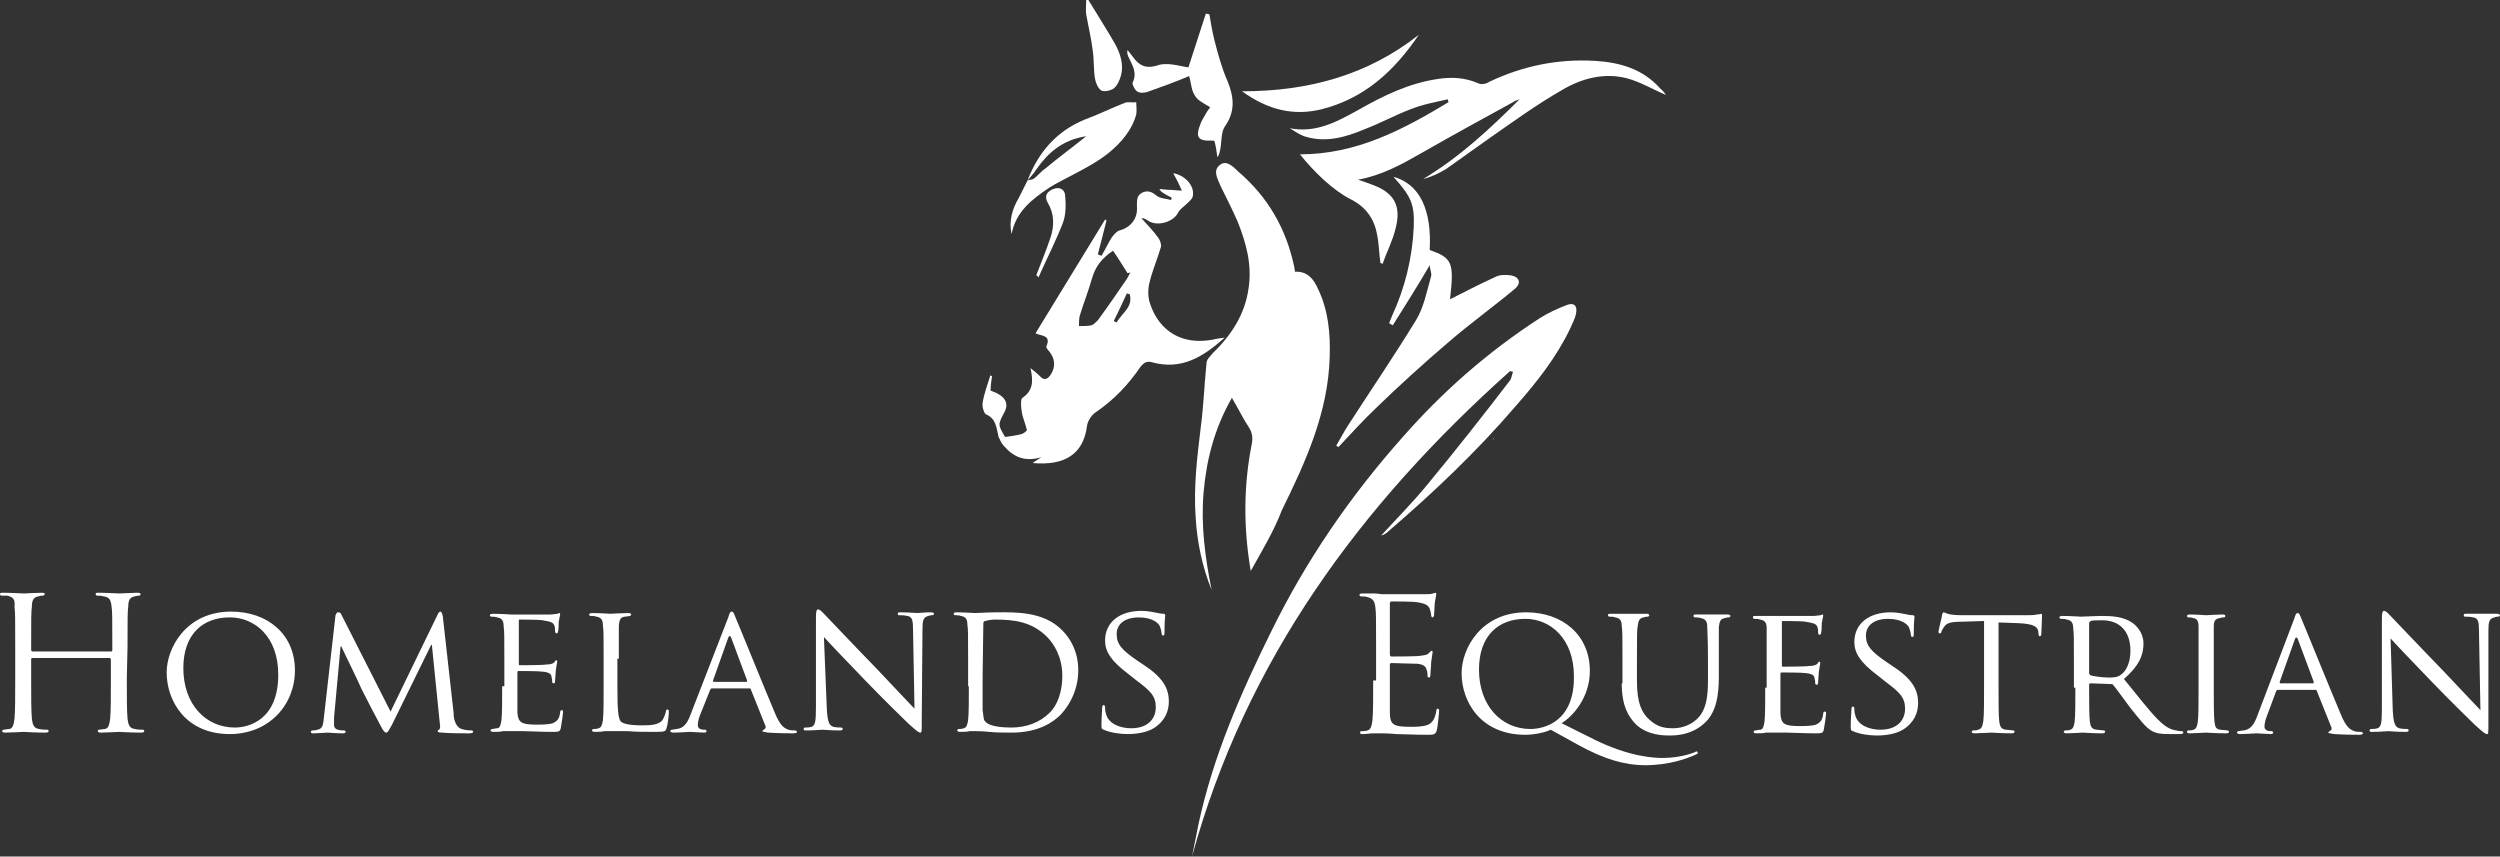
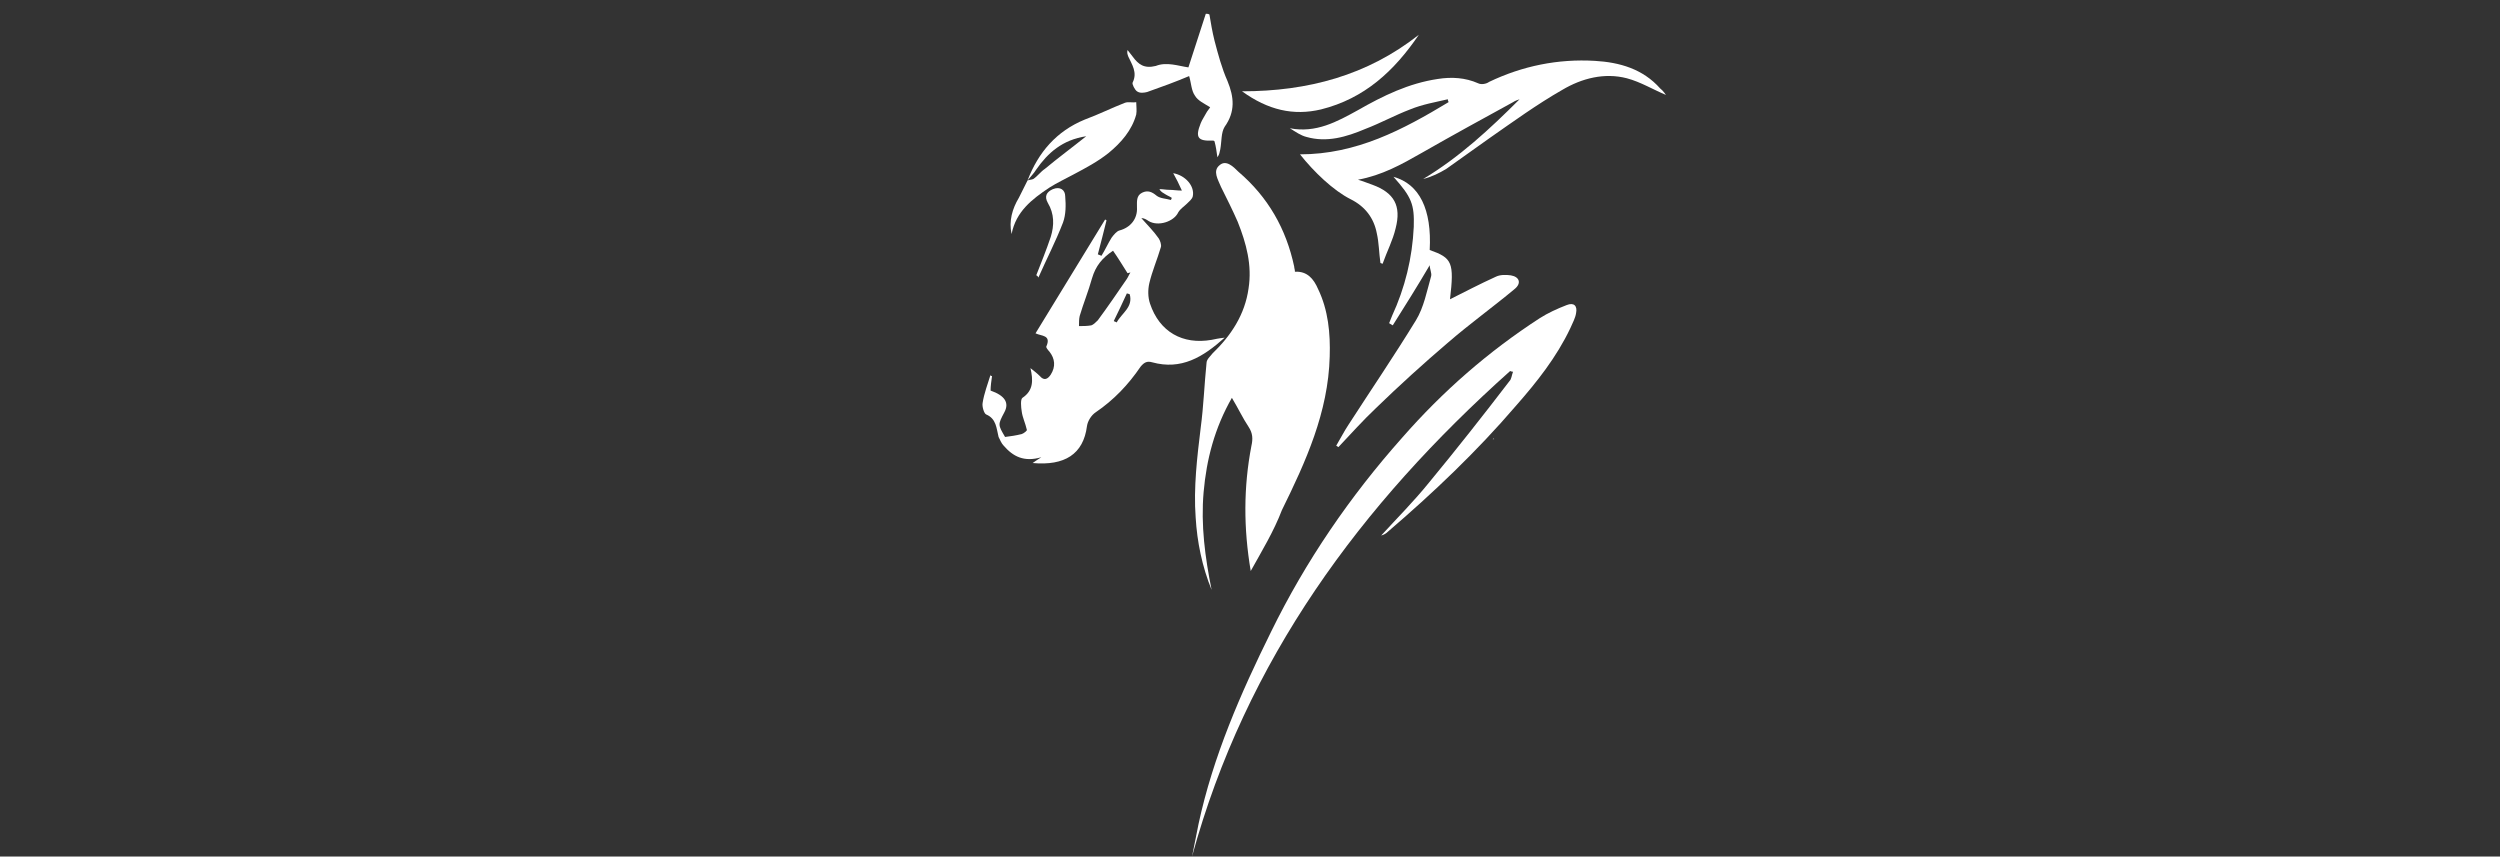
<svg xmlns="http://www.w3.org/2000/svg" version="1.1" id="Layer_1" x="0px" y="0px" viewBox="0 0 345 118.2" style="enable-background:new 0 0 345 118.2;" xml:space="preserve">
  <rect x="0" y="0" width="345" height="118.2" fill="#333333" stroke="none" />
  <style type="text/css">
	.st0{fill:#FFFFFF;}
</style>
  <g>
    <g id="XMLID_44_">
      <path id="XMLID_58_" class="st0" d="M172.6,78.8c-1-5.9-1-11.6,0.1-17.3c0.2-0.9,0.2-1.7-0.4-2.6c-0.8-1.2-1.4-2.5-2.3-4    c-2.4,4.2-3.5,8.5-3.9,13c-0.4,4.6,0.2,9,1.1,13.5c-1.3-3.2-2-6.6-2.2-10c-0.3-4.1,0.2-8.3,0.7-12.4c0.4-3,0.5-6,0.8-8.9    c0-0.5,0.5-0.9,0.8-1.3c2.6-2.5,4.5-5.4,5-9c0.5-3.2-0.3-6.2-1.5-9.2c-0.7-1.6-1.5-3.2-2.3-4.8c-0.4-1-1.2-2.2-0.2-3    c0.9-0.8,1.9,0.2,2.6,0.9c4.1,3.5,6.6,7.9,7.7,13.1c0,0.2,0.1,0.4,0.1,0.7c1.7-0.1,2.6,1,3.2,2.4c1.4,2.9,1.7,6.1,1.6,9.3    c-0.2,7.7-3.3,14.5-6.6,21.2C175.8,73.3,174.1,76.1,172.6,78.8z" />
      <path id="XMLID_54_" class="st0" d="M136.9,51.9c-0.1,0.7-0.2,1.4-0.2,2c2,0.7,2.6,1.7,1.9,3c-0.9,1.7-0.9,1.7,0.1,3.4    c0.8-0.1,1.5-0.2,2.3-0.4c0.3-0.1,0.8-0.5,0.7-0.6c-0.2-0.9-0.6-1.7-0.7-2.5c-0.1-0.6-0.2-1.7,0.1-1.9c1.5-1,1.5-2.4,1.1-4.1    c0.5,0.4,0.9,0.7,1.3,1.1c0.6,0.7,1.1,0.4,1.5-0.2c0.7-1.1,0.6-2.2-0.2-3.2c-0.2-0.2-0.5-0.6-0.4-0.7c0.7-1.6-0.7-1.4-1.5-1.8    c3.2-5.2,6.4-10.5,9.6-15.7c0.1,0,0.1,0.1,0.2,0.1c-0.4,1.6-0.8,3.2-1.2,4.7c0.2,0.1,0.3,0.1,0.5,0.2c0.5-0.8,0.9-1.7,1.4-2.5    c0.3-0.4,0.7-0.9,1.1-1c1.5-0.4,2.5-1.6,2.4-3.2c0-0.8-0.1-1.6,0.7-2s1.4-0.1,2,0.4c0.5,0.4,1.3,0.4,2,0.6c0-0.1,0.1-0.2,0.1-0.3    c-0.3-0.2-0.6-0.3-0.9-0.5c-0.3-0.2-0.6-0.3-0.8-0.7c0.5,0,0.9,0.1,1.4,0.1s1,0.1,1.7,0.1c-0.4-0.9-0.8-1.7-1.2-2.4    c1.7,0.3,3,1.8,2.7,3.2c-0.1,0.4-0.5,0.7-0.8,1c-0.4,0.4-0.9,0.7-1.2,1.2c-0.6,1.3-2.8,2-4.1,1.2c-0.3-0.2-0.6-0.4-1-0.4    c0.8,0.9,1.7,1.8,2.4,2.8c0.2,0.3,0.4,0.9,0.3,1.2c-0.5,1.7-1.2,3.3-1.6,5c-0.2,0.9-0.2,1.9,0.1,2.8c1.3,3.9,4.5,5.7,8.5,5    c0.5-0.1,0.9-0.2,1.8-0.3c-3,2.7-6,4.5-10,3.4c-0.7-0.2-1.1,0-1.6,0.6c-1.7,2.5-3.7,4.6-6.2,6.3c-0.6,0.4-1.1,1.2-1.2,1.9    c-0.5,3.9-3.1,5.5-7.5,5.1c0.4-0.3,0.6-0.4,1.2-0.8c-2.4,0.7-3.9-0.1-5.2-1.6c-0.3-0.3-0.5-0.8-0.7-1.2c-0.3-1.2-0.3-2.5-1.7-3.1    c-0.3-0.1-0.6-1.1-0.5-1.6c0.2-1.3,0.7-2.6,1.1-3.9C136.6,51.8,136.8,51.9,136.9,51.9z M153.6,34.6c-1.5,1-2.4,2.1-2.9,3.8    c-0.5,1.8-1.2,3.5-1.7,5.2c-0.1,0.4-0.1,0.9-0.1,1.4c0.6,0,1.1,0,1.7-0.1c0.3-0.1,0.6-0.4,0.9-0.7c1.4-1.9,2.7-3.8,4-5.7    c0.2-0.3,0.3-0.6,0.5-0.9c-0.1,0-0.3,0.1-0.4,0.1C154.9,36.6,154.3,35.6,153.6,34.6z M155.9,40.6c-0.1,0-0.2-0.1-0.4-0.1    c-0.6,1.3-1.2,2.6-1.8,3.8c0.1,0.1,0.3,0.1,0.4,0.2C154.8,43.2,156.4,42.4,155.9,40.6z" />
      <path id="XMLID_53_" class="st0" d="M208.4,51.2c-20.6,18.4-36.5,39.9-43.9,67c0.3-1.5,0.6-3,0.9-4.5c2-9.3,5.8-18,10-26.5    c4.8-9.8,10.9-18.7,18.1-26.8c5.6-6.4,11.9-11.9,19-16.5c1.1-0.7,2.4-1.3,3.7-1.8c1-0.4,1.5,0.1,1.3,1.1c-0.1,0.7-0.5,1.4-0.8,2.1    c-1.9,4-4.6,7.4-7.5,10.7c-5.4,6.3-11.4,12-17.7,17.4c-0.2,0.2-0.5,0.4-0.9,0.5c2.2-2.4,4.5-4.7,6.6-7.3c3.8-4.6,7.5-9.3,11.1-14    c0.3-0.3,0.3-0.8,0.5-1.3C208.8,51.3,208.6,51.3,208.4,51.2z" />
      <path id="XMLID_52_" class="st0" d="M229.9,13.1c-1.7-0.7-3.5-1.8-5.4-2.3c-3.1-0.8-6.2,0-8.9,1.6c-3.5,2-6.8,4.4-10.1,6.7    c-2,1.4-3.9,2.8-5.9,4.2c-1,0.6-2,1.1-3.2,1.4c5-3,9.2-6.9,13.3-11c-0.3,0.1-0.6,0.2-0.9,0.4c-4.2,2.3-8.4,4.6-12.6,7    c-2.8,1.6-5.5,3.1-8.8,3.7c0.7,0.2,1.4,0.5,2,0.7c3,1.1,4,2.9,3.2,6c-0.4,1.7-1.2,3.2-1.8,4.9c-0.1,0-0.2-0.1-0.3-0.1    c-0.2-1.4-0.2-2.8-0.5-4.1c-0.4-2.1-1.6-3.7-3.6-4.7c-2.4-1.2-5.1-3.8-7-6.2c7.8,0,14.2-3.4,20.5-7.2c0-0.1-0.1-0.2-0.1-0.4    c-1.7,0.4-3.5,0.7-5.2,1.4c-2.1,0.8-4.1,1.9-6.2,2.7c-2.6,1.1-5.3,1.9-8.1,1.1c-0.8-0.2-1.5-0.7-2.3-1.2c3.6,0.7,6.5-0.9,9.4-2.5    c3.5-2,7-3.7,11-4.3c1.9-0.3,3.8-0.2,5.6,0.6c0.4,0.2,1.1,0.1,1.5-0.2c4.6-2.2,9.5-3.2,14.6-2.9c3.4,0.2,6.6,1.1,9,3.8    C229.6,12.6,229.8,13,229.9,13.1z" />
      <path id="XMLID_51_" class="st0" d="M192.3,24.4c3.6,1,5.3,4.5,5,10.1c3.1,1.1,3.4,1.7,2.8,6.8c2-1,4.1-2.1,6.3-3.1    c0.6-0.3,1.4-0.3,2.1-0.2c1.2,0.2,1.5,1.1,0.5,1.9c-3,2.5-6.2,4.8-9.2,7.4c-3.4,2.9-6.7,5.9-9.9,9c-1.8,1.7-3.5,3.6-5.2,5.4    c-0.1-0.1-0.2-0.1-0.3-0.2c0.6-1,1.1-2,1.7-2.9c3.1-4.8,6.3-9.5,9.3-14.4c1.1-1.8,1.5-4,2.1-6.1c0.1-0.4-0.2-1-0.2-1.5    c-1.7,2.9-3.4,5.6-5.1,8.3c-0.2-0.1-0.3-0.2-0.5-0.3c0.1-0.3,0.3-0.7,0.4-1c1.8-3.9,2.8-8,3-12.3    C195.2,28.2,194.8,27.2,192.3,24.4z" />
      <path id="XMLID_50_" class="st0" d="M141.8,24.9c1.5-3.9,4-6.8,7.9-8.4c1.9-0.7,3.7-1.6,5.5-2.3c0.5-0.2,1,0,1.6-0.1    c0,0.6,0.1,1.1,0,1.7c-0.6,2.2-2.1,3.9-3.8,5.3c-1.5,1.2-3.2,2.1-4.9,3c-1.1,0.6-2.2,1.1-3.3,1.8c-2.4,1.6-4.6,3.3-5.2,6.4    c-0.4-1.8,0.1-3.5,1-5C141,26.5,141.4,25.7,141.8,24.9c0.3-0.1,0.6-0.1,0.8-0.2c0.6-0.4,1-1,1.6-1.4c1.8-1.5,3.7-2.9,5.7-4.5    c-3.3,0.5-5.3,2.3-6.9,4.6C142.7,23.9,142.2,24.4,141.8,24.9z" />
      <path id="XMLID_49_" class="st0" d="M164,9.3c0.8-2.5,1.6-4.9,2.4-7.4c0.2,0,0.3,0,0.5,0.1c0.2,1.2,0.4,2.4,0.7,3.6    c0.5,1.9,1,3.8,1.8,5.6c0.9,2.2,1.1,4.2-0.4,6.3c-0.5,0.8-0.4,2-0.6,3.1c-0.1,0.4-0.1,0.7-0.4,1.1c-0.1-0.7-0.2-1.5-0.4-2.2    c-0.1-0.1-0.2-0.1-0.2-0.1c-2.1,0.1-2.5-0.4-1.7-2.4c0.2-0.5,0.5-0.9,0.7-1.3c0.2-0.4,0.5-0.7,0.6-0.9c-0.8-0.5-1.7-0.9-2.1-1.6    c-0.5-0.7-0.5-1.7-0.8-2.7c-1.9,0.8-3.8,1.5-5.8,2.2c-0.4,0.1-1,0.2-1.4-0.1c-0.3-0.2-0.7-1-0.6-1.2c0.7-1.4-0.1-2.5-0.6-3.6    c-0.1-0.3-0.2-0.5-0.1-0.9c0.2,0.3,0.5,0.6,0.7,0.9c0.8,1.1,1.6,1.7,3.2,1.3C161,8.5,162.6,9.1,164,9.3z" />
      <path id="XMLID_48_" class="st0" d="M195.8,4.8c-3.4,5-7.5,8.8-13.5,10.3c-3.8,0.9-7.3,0.1-10.9-2.5    C180.5,12.6,188.7,10.4,195.8,4.8z" />
-       <path id="XMLID_47_" class="st0" d="M150.2,0c1.2,2,2.5,4,3.7,6.1c0.7,1.3,1.2,2.8,0.8,4.3c-0.2,0.7-0.5,1.4-1,1.8    c-0.4,0.3-1.3,0.5-1.7,0.3c-0.5-0.3-0.8-1.1-0.9-1.7c-0.2-1.2-0.1-2.5-0.3-3.8c-0.2-1.7-0.6-3.3-0.9-5c-0.1-0.6,0-1.3,0-2    C150,0,150.1,0,150.2,0z" />
      <path id="XMLID_46_" class="st0" d="M143,38c0.7-1.8,1.4-3.5,2-5.3c0.5-1.6,0.5-3.2-0.4-4.7c-0.5-0.9-0.2-1.5,0.7-1.9    c1-0.4,1.7,0.1,1.7,1c0.1,1.2,0.1,2.5-0.3,3.6c-1,2.6-2.3,5.1-3.4,7.6C143.2,38.1,143.1,38,143,38z" />
-       <path id="XMLID_45_" class="st0" d="M206.2,60.6L206.2,60.6c-0.1,0-0.1,0-0.2,0C206.1,60.5,206.1,60.5,206.2,60.6    C206.2,60.5,206.2,60.5,206.2,60.6z" />
+       <path id="XMLID_45_" class="st0" d="M206.2,60.6L206.2,60.6c-0.1,0-0.1,0-0.2,0C206.1,60.5,206.1,60.5,206.2,60.6    z" />
    </g>
    <g id="XMLID_143_">
      <g id="XMLID_159_">
-         <path id="XMLID_160_" class="st0" d="M17.5,93.7c0,2.4,0,4.4,0.1,5.5c0.1,0.7,0.2,1.3,1,1.4c0.4,0.1,0.9,0.1,1.1,0.1     s0.2,0.1,0.2,0.2s-0.1,0.2-0.4,0.2c-1.4,0-3-0.1-3.1-0.1s-1.7,0.1-2.5,0.1c-0.3,0-0.4-0.1-0.4-0.2s0-0.2,0.2-0.2s0.5-0.1,0.8-0.1     c0.5-0.1,0.6-0.7,0.7-1.4c0.1-1.1,0.1-3.1,0.1-5.5V91c0-0.1-0.1-0.2-0.2-0.2H4.5c-0.1,0-0.2,0-0.2,0.2v2.7c0,2.4,0,4.4,0.1,5.5     c0.1,0.7,0.2,1.3,1,1.4c0.4,0.1,0.9,0.1,1.1,0.1s0.2,0.1,0.2,0.2s-0.1,0.2-0.4,0.2c-1.4,0-3-0.1-3.1-0.1s-1.7,0.1-2.5,0.1     c-0.3,0-0.4-0.1-0.4-0.2s0.1-0.2,0.2-0.2c0.2,0,0.5-0.1,0.8-0.1c0.5-0.1,0.6-0.7,0.7-1.4c0.1-1.1,0.1-3.1,0.1-5.5v-4.5     c0-4,0-4.7-0.1-5.5c0.1-0.9-0.1-1.3-1-1.5c-0.2,0-0.6,0-0.8,0C0.1,82.2,0,82.1,0,82c0-0.2,0.1-0.2,0.4-0.2c1.1,0,2.7,0.1,2.9,0.1     c0.1,0,1.7-0.1,2.5-0.1c0.3,0,0.4,0.1,0.4,0.2c-0.1,0.1-0.2,0.2-0.3,0.2c-0.2,0-0.3,0-0.6,0.1c-0.7,0.1-0.9,0.6-0.9,1.4     c-0.1,0.8-0.1,1.5-0.1,5.5v0.5c0,0.1,0.1,0.2,0.2,0.2h10.8c0.1,0,0.2,0,0.2-0.2v-0.5c0-4,0-4.7-0.1-5.5c-0.1-0.9-0.3-1.3-1.1-1.4     c-0.3-0.1-0.7-0.1-0.9-0.1c-0.1,0-0.2-0.1-0.2-0.2c0-0.2,0.1-0.2,0.4-0.2c1.1,0,2.7,0.1,2.9,0.1c0.1,0,1.7-0.1,2.5-0.1     c0.3,0,0.4,0.1,0.4,0.2s-0.1,0.2-0.2,0.2c-0.2,0-0.3,0-0.6,0.1c-0.7,0.1-0.9,0.6-0.9,1.4c-0.1,0.8-0.1,1.5-0.1,5.5L17.5,93.7     L17.5,93.7z M31.9,84.4c-6.2,0-8.9,5-8.9,8.4c0,3.9,2.6,8.5,8.7,8.5c5.4,0,9-4,9-8.8C40.7,87.5,36.9,84.4,31.9,84.4 M32.4,100.4     c-4,0-7.1-3.2-7.1-8.2c0-4.7,2.7-7,6.4-7c3.5,0,6.7,2.7,6.7,7.9C38.4,99.3,34.4,100.4,32.4,100.4 M61.1,85     c-0.1-0.4-0.2-0.6-0.3-0.6c-0.2,0-0.3,0.2-0.4,0.4l-6.5,13.4l-6.8-13.4c-0.1-0.3-0.3-0.3-0.5-0.3c-0.1,0-0.2,0.2-0.3,0.4L44.7,99     c-0.1,0.8-0.1,1.6-0.9,1.7c-0.3,0.1-0.5,0.1-0.7,0.1c-0.1,0-0.2,0.1-0.2,0.2c0,0.2,0.2,0.2,0.4,0.2c0.6,0,1.7-0.1,1.9-0.1     s1.2,0.1,2.1,0.1c0.3,0,0.4-0.1,0.4-0.2s-0.1-0.2-0.2-0.2c-0.2,0-0.5,0-0.9-0.1c-0.3-0.1-0.5-0.3-0.5-0.6c0-0.4,0-0.8,0-1.1     l0.9-9.8h0.1c0.4,0.9,2.2,4.5,2.8,5.9c0.6,1.2,2,3.9,2.6,5c0.4,0.8,0.6,1,0.8,1s0.3-0.2,0.8-1.1l5.4-11h0.1l1.1,10.9     c0.1,0.4,0,0.7-0.1,0.8c-0.1,0-0.2,0.1-0.2,0.2s0.1,0.2,0.6,0.2c0.8,0.1,3.3,0.1,3.8,0.1c0.3,0,0.5-0.1,0.5-0.2s-0.1-0.2-0.2-0.2     c-0.2,0-0.8,0-1.4-0.2c-0.9-0.3-1.1-1.5-1.1-2.2L61.1,85z M69.3,94.7c0,2.1,0,3.8-0.1,4.7c-0.1,0.6-0.2,1.1-0.6,1.1     c-0.2,0-0.5,0.1-0.7,0.1c-0.1,0-0.2,0.1-0.2,0.2s0.1,0.2,0.4,0.2c0.4,0,0.9,0,1.3-0.1c0.5,0,0.9,0,1,0c0.3,0,0.9,0,1.9,0     c0.9,0,2.2,0.1,3.9,0.1c0.9,0,1.1,0,1.2-0.6c0.1-0.5,0.3-1.9,0.3-2.1s0-0.3-0.2-0.3c-0.1,0-0.2,0.1-0.2,0.3     c-0.1,0.9-0.4,1.2-1,1.5c-0.6,0.2-1.7,0.2-2.2,0.2c-2.2,0-2.6-0.3-2.7-1.7c0-0.4,0-2.9,0-3.7v-1.8c0-0.1,0-0.2,0.2-0.2     c0.4,0,2.8,0,3.4,0.1c0.9,0.1,1.1,0.4,1.1,0.7c0.1,0.3,0.1,0.5,0.1,0.7c0,0.1,0.1,0.2,0.2,0.2c0.2,0,0.2-0.2,0.2-0.4     c0-0.2,0.1-1,0.1-1.4c0.1-0.7,0.2-1.1,0.2-1.2s-0.1-0.2-0.1-0.2c-0.1,0-0.2,0.1-0.3,0.3c-0.2,0.2-0.6,0.3-1.1,0.3     c-0.5,0.1-3.5,0.1-3.7,0.1c-0.1,0-0.1-0.1-0.1-0.2v-5.9c0-0.2,0-0.2,0.1-0.2c0.3,0,2.8,0,3.2,0.1c1.2,0.2,1.4,0.3,1.6,0.7     c0.1,0.3,0.1,0.6,0.1,0.8c0,0.2,0.1,0.3,0.2,0.3s0.2-0.1,0.2-0.2c0.1-0.3,0.1-1.2,0.1-1.4c0.1-0.6,0.2-0.9,0.2-1s0-0.2-0.1-0.2     s-0.2,0.1-0.3,0.1c-0.2,0-0.6,0.1-1,0.1c-0.5,0-5.2,0-5.3,0c-0.1,0-1.6-0.1-2.6-0.1c-0.3,0-0.4,0.1-0.4,0.2s0.1,0.2,0.2,0.2     c0.2,0,0.6,0,0.8,0.1c0.7,0.1,0.9,0.5,0.9,1.2c0.1,0.7,0.1,1.3,0.1,4.6v3.7H69.3z M85.4,90.9c0-3.4,0-4,0-4.6     c0.1-0.8,0.2-1.1,0.8-1.2c0.3,0,0.6-0.1,0.7-0.1s0.2-0.1,0.2-0.2s-0.1-0.2-0.4-0.2c-0.7,0-2.4,0.1-2.5,0.1s-1.5-0.1-2.5-0.1     c-0.3,0-0.4,0.1-0.4,0.2s0.1,0.2,0.2,0.2c0.2,0,0.6,0,0.8,0.1c0.7,0.1,0.9,0.5,0.9,1.2c0.1,0.7,0.1,1.3,0.1,4.6v3.8     c0,2.1,0,3.8-0.1,4.7c-0.1,0.6-0.2,1-0.6,1.1c-0.2,0.1-0.5,0.1-0.7,0.1c-0.1,0-0.2,0.1-0.2,0.2s0.1,0.2,0.4,0.2     c0.4,0,0.8,0,1.3-0.1c0.4,0,0.8,0,0.9,0c0.7,0,1.4,0,2.4,0c1,0.1,2.3,0.1,3.9,0.1c1.2,0,1.3-0.1,1.4-0.6c0.2-0.6,0.3-1.9,0.3-2.2     c0-0.2-0.1-0.3-0.2-0.3s-0.2,0.1-0.2,0.3c-0.1,0.4-0.3,0.9-0.5,1.2c-0.5,0.6-1.5,0.7-2.7,0.7c-1.8,0-2.6-0.2-3-0.5     c-0.4-0.4-0.5-1.7-0.5-4.9v-3.8H85.4z M95.3,98.6c-0.4,1.1-0.9,1.9-1.9,2c-0.2,0-0.5,0.1-0.7,0.1c-0.1,0-0.2,0.1-0.2,0.2     s0.2,0.2,0.4,0.2c0.9,0,2-0.1,2.3-0.1s1.5,0.1,2,0.1c0.2,0,0.3-0.1,0.3-0.2s-0.1-0.2-0.2-0.2h-0.2c-0.4,0-0.8-0.2-0.8-0.6     s0.1-0.9,0.3-1.4l1.4-3.5c0.1-0.1,0.1-0.2,0.2-0.2h5.2c0.1,0,0.2,0,0.2,0.1l2,5c0.2,0.4-0.1,0.5-0.2,0.6s-0.2,0.1-0.2,0.2     s0.4,0.1,0.8,0.2c1.5,0.1,3.2,0.1,3.5,0.1s0.5-0.1,0.5-0.2s-0.2-0.2-0.3-0.2c-0.2,0-0.6,0-0.9-0.1c-0.5-0.2-1.1-0.4-1.9-2.4     c-1.4-3.3-5-12.2-5.4-13.1c-0.2-0.5-0.3-0.8-0.5-0.8s-0.3,0.1-0.5,0.8L95.3,98.6z M98.5,94.1c-0.1,0-0.1-0.1-0.1-0.2l2.1-5.9     c0.1-0.3,0.3-0.3,0.4,0l2.2,5.9c0,0.1,0,0.2-0.1,0.2H98.5z M113.7,87.9c0.7,0.8,3.2,3.4,5.8,6.1c2.4,2.5,5.6,5.6,5.8,5.8     c1.2,1.1,1.5,1.3,1.7,1.3s0.2-0.1,0.2-1.5l0.1-12.7c0-1.3,0.1-1.7,0.8-1.9c0.3-0.1,0.4-0.1,0.5-0.1c0.2,0,0.3-0.1,0.3-0.2     s-0.2-0.2-0.4-0.2c-0.9,0-1.7,0.1-1.9,0.1c-0.3,0-1.3-0.1-2.3-0.1c-0.3,0-0.4,0-0.4,0.2c0,0.1,0,0.2,0.2,0.2s0.7,0,1.1,0.1     c0.7,0.1,0.8,0.6,0.8,2l0.2,10.8c-0.7-0.7-3.1-3.3-5.3-5.6c-3.5-3.6-6.7-7-7.1-7.4c-0.2-0.2-0.6-0.7-0.9-0.7     c-0.2,0-0.3,0.2-0.3,1.1v12.4c0,2-0.1,2.5-0.6,2.7c-0.3,0.1-0.7,0.1-0.9,0.1c-0.1,0-0.2,0.1-0.2,0.2c0,0.2,0.1,0.2,0.4,0.2     c1,0,2-0.1,2.2-0.1s1.1,0.1,2.4,0.1c0.3,0,0.4-0.1,0.4-0.2s-0.1-0.2-0.2-0.2c-0.2,0-0.7,0-1.1-0.1c-0.6-0.2-0.8-0.7-0.9-2.5     L113.7,87.9z M133.7,94.7c0,2.1,0,3.8-0.1,4.7c-0.1,0.6-0.2,1-0.6,1.1c-0.2,0.1-0.5,0.1-0.7,0.1c-0.1,0-0.2,0.1-0.2,0.2     s0.1,0.2,0.4,0.2c0.4,0,0.9,0,1.3-0.1c0.5,0,0.9,0,0.9,0c0.1,0,0.9,0,1.8,0.1c1,0.1,2.2,0.1,3.1,0.1c3.8,0,5.8-1.5,6.8-2.5     c1.2-1.3,2.4-3.4,2.4-6.1c0-2.6-1.1-4.4-2.2-5.5c-2.6-2.7-6.7-2.5-9-2.5c-1.3,0-2.7,0.1-3,0.1c-0.1,0-1.6-0.1-2.6-0.1     c-0.3,0-0.4,0.1-0.4,0.2s0.1,0.2,0.2,0.2c0.2,0,0.6,0,0.8,0.1c0.7,0.1,0.9,0.5,0.9,1.2c0.1,0.7,0.1,1.3,0.1,4.6v3.9H133.7z      M135.7,86.1c0-0.3,0.1-0.4,0.3-0.4c0.2-0.1,0.9-0.2,1.3-0.2c2.7,0,5.1,0.3,7.2,2.4c0.9,0.9,2.1,2.7,2.1,5.4c0,2-0.6,4-1.8,5.1     c-1.3,1.3-3.2,2-5.2,2c-2.6,0-3.4-0.5-3.7-0.9c-0.2-0.2-0.2-1-0.3-1.5c0-0.4,0-2.4,0-4.7L135.7,86.1L135.7,86.1z M152.3,100.7     c0.9,0.4,2.2,0.6,3.3,0.6c1.2,0,2.6-0.2,3.6-0.8c1.6-1,2.1-2.4,2.1-3.7c0-1.9-0.9-3.4-3.7-5.2l-0.6-0.4c-2.2-1.5-2.9-2.3-2.9-3.7     c0-1.5,1.3-2.3,3-2.3c2,0,2.7,0.8,2.9,1.1c0.1,0.2,0.3,0.8,0.3,1.1c0,0.2,0.1,0.3,0.2,0.3c0.2,0,0.2-0.2,0.2-0.5     c0-1.5,0.1-2.2,0.1-2.3c0-0.1-0.1-0.2-0.2-0.2c-0.2,0-0.4,0-0.8-0.1c-0.5-0.1-1.4-0.3-2.3-0.3c-2.9,0-5,1.5-5,4.1     c0,1.5,0.8,2.8,3.2,4.6l1,0.8c2,1.5,2.8,2.2,2.8,3.8c0,1.6-1.1,2.9-3.4,2.9c-1.5,0-3.2-0.6-3.5-2.1c-0.1-0.3-0.1-0.6-0.1-0.8     c0-0.2-0.1-0.3-0.2-0.3c-0.1,0-0.2,0.1-0.2,0.4c0,0.4-0.1,1.2-0.1,2.3C152,100.5,152,100.6,152.3,100.7" />
-       </g>
+         </g>
      <g id="XMLID_144_">
-         <path id="XMLID_145_" class="st0" d="M189.5,93.9c0,2.4,0,4.4-0.1,5.5c-0.1,0.7-0.2,1.3-0.7,1.4c-0.2,0.1-0.5,0.1-0.8,0.1     c-0.2,0-0.2,0.1-0.2,0.2c0,0.2,0.1,0.2,0.4,0.2c0.4,0,1-0.1,1.5-0.1s1,0,1,0c0.4,0,1,0,2,0.1c1,0,2.4,0.1,4.3,0.1     c1,0,1.2,0,1.4-0.7c0.1-0.5,0.3-2.3,0.3-2.5s0-0.4-0.2-0.4c-0.1,0-0.2,0.1-0.2,0.4c-0.2,1-0.5,1.5-1.1,1.8     c-0.7,0.3-1.8,0.3-2.4,0.3c-2.5,0-2.9-0.3-2.9-2.1c0-0.5,0-3.5,0-4.3v-2.2c0-0.1,0.1-0.2,0.2-0.2c0.4,0,2.9,0.1,3.6,0.1     c1,0.1,1.2,0.5,1.3,0.9c0.1,0.3,0.1,0.6,0.1,0.8c0,0.1,0.1,0.2,0.2,0.2c0.2,0,0.2-0.3,0.2-0.5s0.1-1.1,0.1-1.6     c0.1-0.8,0.2-1.3,0.2-1.4c0-0.2-0.1-0.2-0.1-0.2c-0.1,0-0.2,0.1-0.4,0.3c-0.2,0.3-0.6,0.3-1.2,0.4c-0.6,0.1-3.7,0.1-4,0.1     c-0.1,0-0.2-0.1-0.2-0.3v-7c0-0.2,0.1-0.3,0.2-0.3c0.3,0,3,0,3.5,0.1c1.4,0.2,1.6,0.5,1.8,0.9c0.1,0.3,0.2,0.7,0.2,0.9     c0,0.2,0.1,0.3,0.2,0.3c0.1,0,0.2-0.2,0.2-0.3c0-0.3,0.1-1.4,0.1-1.7c0.1-0.7,0.2-1,0.2-1.2c0-0.1,0-0.2-0.1-0.2     s-0.2,0.1-0.4,0.1c-0.2,0.1-0.6,0.1-1.1,0.1c-0.6,0-5.6,0-5.8,0l-1-0.1c-0.6,0-1.2,0-1.8,0c-0.3,0-0.4,0.1-0.4,0.2     s0.1,0.2,0.2,0.2c0.2,0,0.7,0,0.9,0.1c0.8,0.2,1,0.6,1.1,1.4s0.1,1.5,0.1,5.5v4.6H189.5z M217.8,102.8c3.6,2,6.5,2.8,9.2,2.8     c3.3,0,5.8-0.9,7.1-1.5c0.1-0.1,0.2-0.1,0.2-0.2s-0.1-0.2-0.1-0.2c-0.1,0-0.2,0-0.3,0.1c-1.5,0.6-3.3,0.8-4.4,0.8     c-1.1,0-4.5-0.1-9.4-2.5l-4.6-2.3c1.5-0.9,3.9-3.5,3.9-7.2c0-5-3.8-8.1-8.8-8.1c-6.2,0-8.9,5-8.9,8.4c0,3.9,2.6,8.5,8.8,8.5     c1.2,0,2.7-0.3,3.5-0.7L217.8,102.8z M211.2,100.6c-4,0-7.1-3.2-7.1-8.2c0-4.7,2.7-7,6.4-7c3.5,0,6.7,2.8,6.7,7.9     C217.3,99.5,213.2,100.6,211.2,100.6 M223.8,94.3c0,3.1,0.9,4.6,2,5.7c1.6,1.5,3.9,1.5,4.6,1.5c1.3,0,3.1-0.2,4.7-1.6     c1.8-1.5,2.1-4.1,2.1-6.5v-2.3c0-3.4,0-4,0-4.6c0.1-0.7,0.2-1.1,0.8-1.2c0.3-0.1,0.4-0.1,0.6-0.1c0.1,0,0.2-0.1,0.2-0.2     s-0.1-0.2-0.4-0.2c-0.7,0-1.7,0-1.9,0c-0.1,0-1.4,0-2.4,0c-0.3,0-0.4,0-0.4,0.2c0,0.1,0.1,0.2,0.2,0.2c0.2,0,0.6,0,0.8,0.1     c0.7,0.1,0.9,0.5,0.9,1.2s0.1,1.3,0.1,4.6v2.7c0,2.2-0.2,4-1.3,5.2c-0.8,0.9-2.1,1.5-3.5,1.5c-1.3,0-2.2-0.2-3.3-1.2     c-1-0.9-1.7-2.2-1.7-5.3v-3c0-3.4,0-4,0.1-4.6c0.1-0.7,0.2-1.1,0.8-1.2c0.3-0.1,0.4-0.1,0.6-0.1c0.1,0,0.2-0.1,0.2-0.2     s-0.1-0.2-0.4-0.2c-0.7,0-2.1,0-2.3,0s-1.5,0-2.6,0c-0.3,0-0.4,0-0.4,0.2c0,0.1,0.1,0.2,0.2,0.2c0.2,0,0.6,0,0.8,0.1     c0.7,0.1,0.9,0.5,0.9,1.2c0.1,0.7,0.1,1.3,0.1,4.6v3.3H223.8z M243.6,94.9c0,2.1,0,3.8-0.1,4.7c-0.1,0.6-0.2,1.1-0.6,1.1     c-0.2,0-0.5,0.1-0.7,0.1c-0.1,0-0.2,0.1-0.2,0.2s0.1,0.2,0.4,0.2c0.4,0,0.9,0,1.3-0.1c0.5,0,0.9,0,1,0c0.3,0,0.9,0,1.9,0     c0.9,0,2.2,0.1,3.9,0.1c0.9,0,1.1,0,1.2-0.6c0.1-0.5,0.3-1.9,0.3-2.1s0-0.3-0.2-0.3c-0.1,0-0.2,0.1-0.2,0.3     c-0.1,0.9-0.4,1.2-1,1.5c-0.6,0.2-1.7,0.2-2.2,0.2c-2.2,0-2.6-0.3-2.7-1.7c0-0.4,0-2.9,0-3.7V93c0-0.1,0-0.2,0.2-0.2     c0.4,0,2.8,0,3.4,0.1c0.9,0.1,1.1,0.4,1.1,0.7c0.1,0.3,0.1,0.5,0.1,0.7c0,0.1,0.1,0.2,0.2,0.2c0.2,0,0.2-0.2,0.2-0.4     c0-0.2,0.1-1,0.1-1.4c0.1-0.7,0.2-1.1,0.2-1.2s-0.1-0.2-0.1-0.2c-0.1,0-0.2,0.1-0.3,0.3c-0.2,0.2-0.6,0.3-1.1,0.3     c-0.5,0.1-3.5,0.1-3.7,0.1c-0.1,0-0.1-0.1-0.1-0.2v-5.9c0-0.2,0-0.2,0.1-0.2c0.3,0,2.8,0,3.2,0.1c1.2,0.2,1.4,0.3,1.6,0.7     c0.1,0.3,0.1,0.6,0.1,0.8c0,0.2,0.1,0.3,0.2,0.3c0.1,0,0.2-0.1,0.2-0.2c0.1-0.3,0.1-1.2,0.1-1.4c0.1-0.6,0.2-0.9,0.2-1     s0-0.2-0.1-0.2s-0.2,0.1-0.3,0.1c-0.2,0-0.6,0.1-1,0.1c-0.5,0-5.2,0-5.3,0s-1.6,0-2.6,0c-0.3,0-0.4,0-0.4,0.2     c0,0.1,0.1,0.2,0.2,0.2c0.2,0,0.6,0,0.8,0.1c0.7,0.1,0.9,0.5,0.9,1.2s0,1.3,0,4.6v3.6H243.6z M255.7,100.9     c0.9,0.4,2.2,0.6,3.3,0.6c1.2,0,2.6-0.2,3.6-0.8c1.6-1,2.1-2.4,2.1-3.7c0-1.9-0.9-3.4-3.7-5.2l-0.6-0.4c-2.2-1.5-2.9-2.3-2.9-3.7     c0-1.5,1.3-2.3,3-2.3c2,0,2.7,0.8,2.9,1.1c0.1,0.2,0.3,0.8,0.3,1.1c0,0.2,0.1,0.3,0.2,0.3c0.2,0,0.2-0.2,0.2-0.5     c0-1.5,0.1-2.2,0.1-2.3c0-0.1-0.1-0.2-0.2-0.2s-0.4,0-0.8-0.1c-0.5-0.1-1.4-0.3-2.3-0.3c-2.9,0-5,1.5-5,4.1     c0,1.5,0.8,2.8,3.2,4.6l1,0.8c2,1.5,2.8,2.2,2.8,3.8c0,1.6-1.1,2.9-3.4,2.9c-1.5,0-3.2-0.6-3.5-2.1c-0.1-0.3-0.1-0.6-0.1-0.8     c0-0.2-0.1-0.3-0.2-0.3s-0.2,0.1-0.2,0.4c0,0.4-0.1,1.2-0.1,2.3C255.4,100.7,255.4,100.8,255.7,100.9 M275.8,85.9l2.8,0.1     c2.1,0.1,2.6,0.5,2.7,1.2v0.2c0,0.3,0.1,0.4,0.2,0.4s0.2-0.1,0.2-0.3c0-0.3,0.1-1.8,0.1-2.5c0-0.1,0-0.3-0.1-0.3     s-0.3,0.1-0.6,0.1c-0.4,0.1-0.9,0.1-1.6,0.1H271c-0.3,0-1.1,0-1.8-0.1c-0.6-0.1-0.8-0.3-1-0.3c-0.1,0-0.2,0.3-0.2,0.4     c0,0.2-0.5,2.1-0.5,2.3c0,0.1,0.1,0.2,0.2,0.2s0.2,0,0.2-0.2c0.1-0.2,0.1-0.3,0.4-0.7c0.3-0.5,0.9-0.7,2.3-0.7l3.2-0.1v9.1     c0,2.1,0,3.8-0.1,4.7c-0.1,0.6-0.2,1.1-0.7,1.2c-0.2,0.1-0.5,0.1-0.7,0.1c-0.1,0-0.2,0.1-0.2,0.2s0.1,0.2,0.4,0.2     c0.7,0,2.2-0.1,2.3-0.1c0.1,0,1.6,0.1,2.8,0.1c0.3,0,0.4-0.1,0.4-0.2s0-0.2-0.2-0.2s-0.7-0.1-1-0.1c-0.7-0.1-0.8-0.5-0.9-1.1     c-0.1-0.9-0.1-2.6-0.1-4.7L275.8,85.9L275.8,85.9z M286.4,94.9c0,2.1,0,3.8-0.1,4.7c-0.1,0.6-0.2,1-0.6,1.1     c-0.2,0.1-0.5,0.1-0.7,0.1c-0.1,0-0.2,0.1-0.2,0.2s0.1,0.2,0.4,0.2c0.7,0,2.2-0.1,2.2-0.1c0.1,0,1.5,0.1,2.7,0.1     c0.3,0,0.4-0.1,0.4-0.2s0-0.2-0.2-0.2s-0.7-0.1-1-0.1c-0.7-0.1-0.8-0.5-0.9-1.1c-0.1-0.9-0.1-2.6-0.1-4.6v-0.5     c0-0.1,0-0.2,0.2-0.2l2.8,0.1c0.2,0,0.2,0,0.3,0.1c0.5,0.6,1.5,2,2.4,3.2c1.3,1.6,2.1,2.7,3,3.2c0.6,0.3,1.1,0.4,2.4,0.4h1.4     c0.4,0,0.5-0.1,0.5-0.2s-0.1-0.2-0.2-0.2s-0.4,0-0.8-0.1c-0.6-0.1-1.3-0.3-2.5-1.5c-1.3-1.3-2.8-3.3-4.7-5.6     c2.1-1.8,2.7-3.3,2.7-4.9c0-1.5-1-2.5-1.6-2.9c-1.2-0.8-2.7-0.9-4.2-0.9c-0.7,0-2.6,0.1-2.8,0.1c-0.1,0-1.6-0.1-2.6-0.1     c-0.3,0-0.4,0.1-0.4,0.2s0.1,0.2,0.2,0.2c0.2,0,0.6,0,0.8,0.1c0.7,0.1,0.9,0.5,0.9,1.2c0.1,0.7,0.1,1.3,0.1,4.6v3.6H286.4z      M288.3,86c0-0.1,0.1-0.2,0.2-0.3c0.2-0.1,0.9-0.1,1.6-0.1c2.4,0,3.9,1.5,3.9,4.2c0,1.7-0.6,2.8-1.3,3.3     c-0.5,0.4-1.1,0.4-1.7,0.4c-1,0-2.1-0.2-2.5-0.3c-0.1-0.1-0.2-0.2-0.2-0.3V86z M305.5,91.1c0-3.4,0-4,0-4.6     c0-0.8,0.2-1.1,0.8-1.2c0.3-0.1,0.4-0.1,0.6-0.1c0.1,0,0.2-0.1,0.2-0.2s-0.1-0.2-0.4-0.2c-0.7,0-2.1,0.1-2.2,0.1     s-1.5-0.1-2.3-0.1c-0.3,0-0.4,0.1-0.4,0.2s0.1,0.2,0.2,0.2c0.2,0,0.4,0,0.7,0.1c0.5,0.1,0.7,0.4,0.7,1.2c0,0.7,0,1.3,0,4.6v3.8     c0,2.1,0,3.8-0.1,4.7c-0.1,0.6-0.2,1-0.6,1.1c-0.2,0.1-0.5,0.1-0.7,0.1c-0.1,0-0.2,0.1-0.2,0.2s0.1,0.2,0.4,0.2     c0.7,0,2.1-0.1,2.2-0.1s1.5,0.1,2.8,0.1c0.3,0,0.4-0.1,0.4-0.2s-0.1-0.2-0.2-0.2c-0.2,0-0.7-0.1-1-0.1c-0.7-0.1-0.7-0.5-0.8-1.1     c-0.1-0.9-0.1-2.6-0.1-4.7V91.1z M311.5,98.8c-0.4,1.1-0.9,1.9-1.9,2c-0.2,0-0.5,0.1-0.7,0.1c-0.1,0-0.2,0.1-0.2,0.2     s0.2,0.2,0.4,0.2c0.9,0,2-0.1,2.3-0.1s1.5,0.1,2,0.1c0.2,0,0.3-0.1,0.3-0.2s-0.1-0.2-0.2-0.2h-0.2c-0.4,0-0.8-0.2-0.8-0.6     s0.1-0.9,0.3-1.4l1.3-3.5c0.1-0.1,0.1-0.2,0.2-0.2h5.2c0.1,0,0.2,0,0.2,0.1l2,5c0.2,0.4-0.1,0.5-0.2,0.6s-0.2,0.1-0.2,0.2     s0.4,0.1,0.8,0.2c1.5,0.1,3.2,0.1,3.5,0.1s0.5-0.1,0.5-0.2s-0.2-0.2-0.3-0.2c-0.2,0-0.6,0-0.9-0.1c-0.5-0.2-1.1-0.4-1.9-2.4     c-1.4-3.3-5-12.2-5.4-13.1c-0.2-0.5-0.3-0.8-0.5-0.8s-0.3,0.1-0.5,0.8L311.5,98.8z M314.7,94.3c-0.1,0-0.1-0.1-0.1-0.2l2.1-5.9     c0.1-0.3,0.3-0.3,0.4,0l2.2,5.9c0,0.1,0,0.2-0.1,0.2H314.7z M329.9,88.1c0.7,0.8,3.2,3.4,5.8,6.1c2.4,2.5,5.6,5.6,5.8,5.8     c1.2,1.1,1.5,1.3,1.7,1.3s0.2-0.1,0.2-1.5V87.1c0-1.3,0.1-1.7,0.8-1.9c0.3-0.1,0.4-0.1,0.5-0.1c0.2,0,0.3-0.1,0.3-0.2     s-0.2-0.2-0.4-0.2c-0.9,0-1.7,0-1.9,0c-0.3,0-1.3,0-2.3,0c-0.3,0-0.4,0-0.4,0.2c0,0.1,0,0.2,0.2,0.2s0.7,0,1.1,0.1     c0.7,0.1,0.8,0.6,0.8,2l0.2,10.8c-0.7-0.7-3.1-3.3-5.3-5.6c-3.5-3.6-6.7-7-7.1-7.4c-0.2-0.2-0.6-0.7-0.9-0.7     c-0.2,0-0.3,0.2-0.3,1.1v12.4c0,2-0.1,2.5-0.6,2.7c-0.3,0.1-0.7,0.1-0.9,0.1c-0.1,0-0.2,0.1-0.2,0.2c0,0.2,0.1,0.2,0.4,0.2     c1,0,2-0.1,2.2-0.1s1.1,0.1,2.4,0.1c0.3,0,0.4-0.1,0.4-0.2s-0.1-0.2-0.2-0.2c-0.2,0-0.7,0-1.1-0.1c-0.6-0.2-0.8-0.7-0.9-2.5     L329.9,88.1z" />
-       </g>
+         </g>
    </g>
  </g>
</svg>